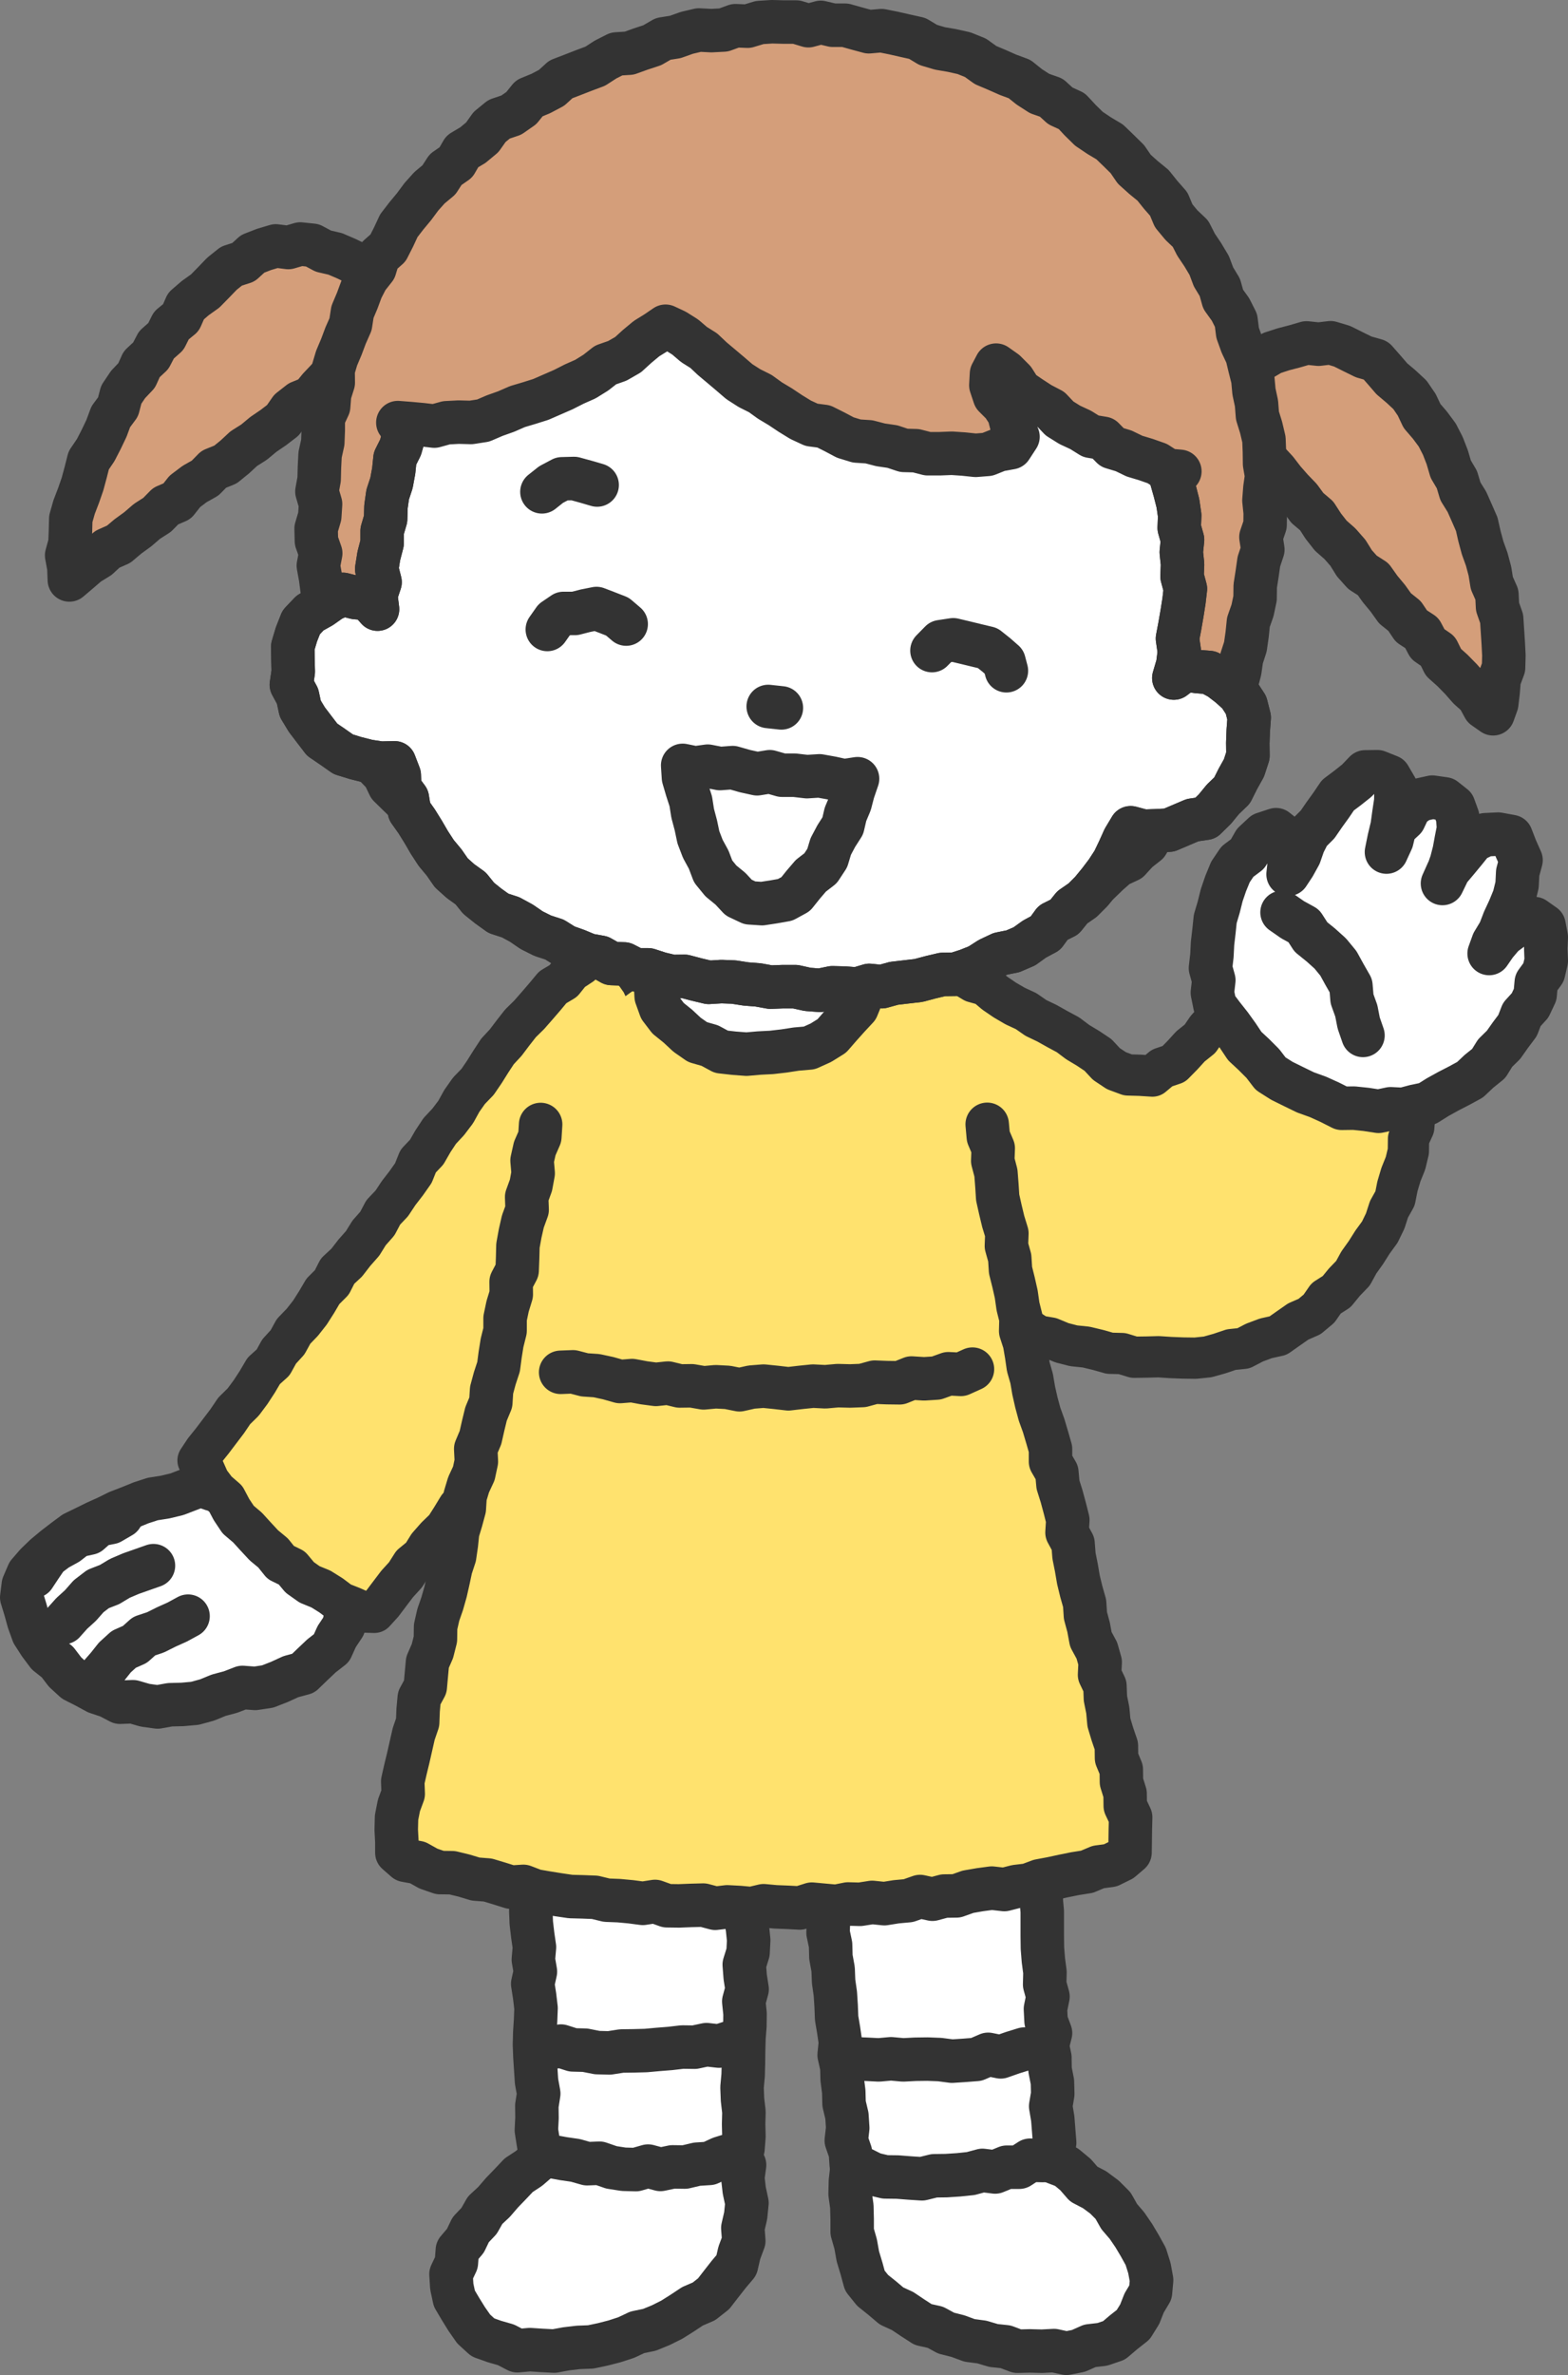
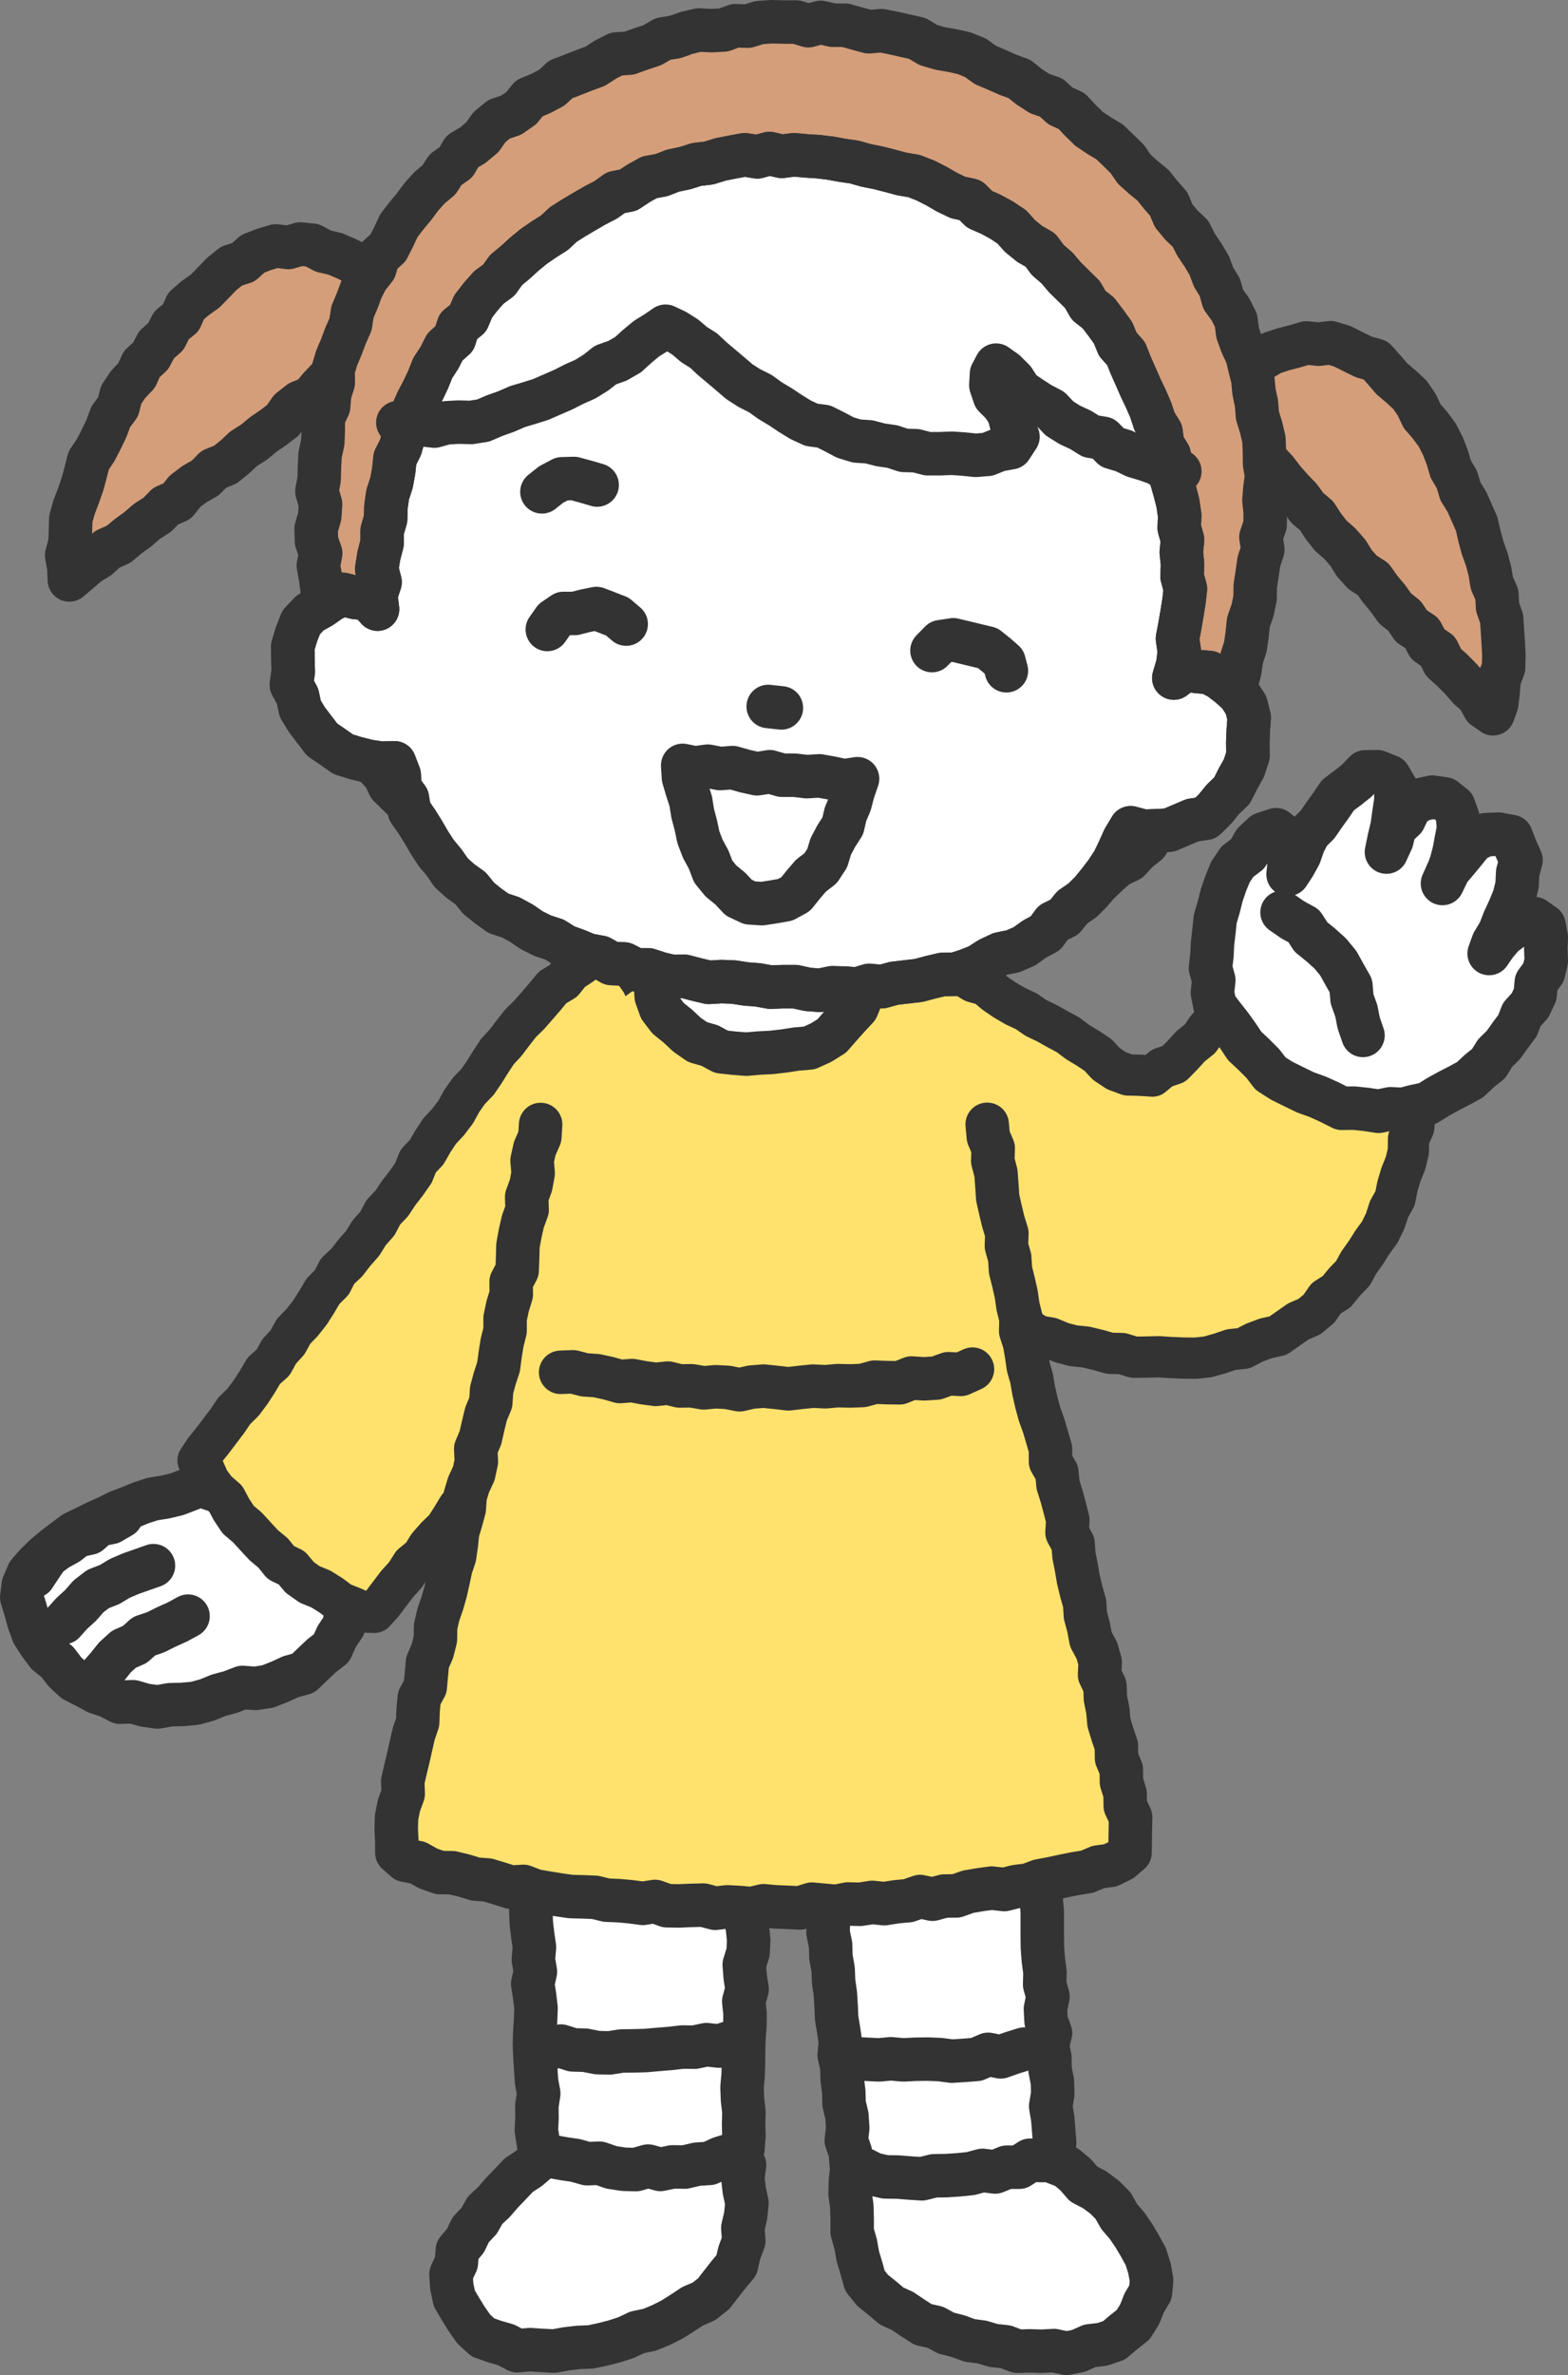
<svg xmlns="http://www.w3.org/2000/svg" viewBox="0 0 988.1 1496">
  <rect x="0" y="0" width="988.1" height="1496" fill="#808080" stroke="none" />
  <defs>
    <style>.cls-1{fill:#d49e7a}.cls-2{fill:#fff}.cls-3{stroke-width:26px}.cls-3,.cls-4{fill:none;stroke:#333;stroke-linecap:round;stroke-linejoin:round}.cls-5{fill:#ffe26e}.cls-4{stroke-width:27.4px}</style>
  </defs>
  <g id="_レイヤー_1" data-name="レイヤー_1">
    <path class="cls-2" d="m126.3 935.5-7.5 2.9-7.3 2.8-7.5 1.8-7.7 1.2-7.4 2.4-7.1 2.9-7.3 2.8-6.9 3.4-7.1 3.2-6.9 3.4-7 3.4-6.2 4.6-6.1 4.7-5.9 4.9-5.5 5.3-5.1 5.9-3.1 7.2-1 7.9 2.3 7.5 2.1 7.6 2.7 7.5 4.3 6.7 4.8 6.4 6.3 5 4.8 6.3 5.9 5.4 7.1 3.6 7 3.8 7.5 2.5 7.1 3.7 8.2-.3 7.6 2.2 7.9 1.1 7.8-1.4 7.9-.2 7.8-.7 7.7-2.1 7.3-3 7.5-2 7.5-2.9 8 .6 7.9-1.2 7.4-2.9 7.2-3.3 7.8-2.1 5.8-5.6 5.7-5.4 6.3-4.9 3.3-7.3 4.4-6.6 1.5-7.8 2.4-7.6v-7.7l-2.3-7.2-2.7-6.9-2.6-7.2-4.2-6.5-5.7-5.1-6.2-4.5-6.7-3.8-7-3-6.4-4-6.4-4.4-7.4-2-7.3-2-7.1-2.7-7.3-2.4-7.5-1.3-7.4-2.6z" />
    <path class="cls-4" d="m126.3 935.5-7.5 2.9-7.3 2.8-7.5 1.8-7.7 1.2-7.4 2.4-7.1 2.9-7.3 2.8-6.9 3.4-7.1 3.2-6.9 3.4-7 3.4-6.2 4.6-6.1 4.7-5.9 4.9-5.5 5.3-5.1 5.9-3.1 7.2-1 7.9 2.3 7.5 2.1 7.6 2.7 7.5 4.3 6.7 4.8 6.4 6.3 5 4.8 6.3 5.9 5.4 7.1 3.6 7 3.8 7.5 2.5 7.1 3.7 8.2-.3 7.6 2.2 7.9 1.1 7.8-1.4 7.9-.2 7.8-.7 7.7-2.1 7.3-3 7.5-2 7.5-2.9 8 .6 7.9-1.2 7.4-2.9 7.2-3.3 7.8-2.1 5.8-5.6 5.7-5.4 6.3-4.9 3.3-7.3 4.4-6.6 1.5-7.8 2.4-7.6v-7.7l-2.3-7.2-2.7-6.9-2.6-7.2-4.2-6.5-5.7-5.1-6.2-4.5-6.7-3.8-7-3-6.4-4-6.4-4.4-7.4-2-7.3-2-7.1-2.7-7.3-2.4-7.5-1.3-7.4-2.6z" />
    <path class="cls-4" d="m118.5 1018-6.8 3.7-6.9 3.1-6.8 3.4-7.2 2.4-5.8 5.2-7 3.1-5.6 5.1-4.7 5.9-4.9 5.6M96.7 986.2l-7.1 2.5-7.1 2.5-7 3-6.5 3.9-7.2 2.8-6 4.6-5.1 5.8-5.5 5-5.1 5.7M76.5 955.1l-6.7 3.9-7.6 1.5-5.9 5.2-7.7 1.7-6 4.7-6.7 3.7-6.1 4.6-4.3 6.3-4.1 6.2" />
    <path class="cls-5" d="m391 590.7-7 2.6-5.3 5.8-7.1 3.1-5.4 5.5-6.4 4.2-4.8 6-6.7 4-4.9 5.9-5 5.8-5 5.7-5.4 5.3-4.7 6-4.6 6.1-5.2 5.6-4.2 6.4-4 6.4-4.3 6.3-5.5 5.7-4.5 6.4-3.8 6.9-4.7 6.2-5.4 5.8-4.3 6.5-3.9 6.8-5.4 5.7-3 7.5-4.5 6.4-4.8 6.2-4.3 6.5-5.4 5.7-3.7 7-5.2 5.9-4.1 6.6-5.2 5.9-4.8 6.2-5.8 5.4-3.6 7.1-5.6 5.6-4 6.8-4.2 6.6-4.8 6.1-5.5 5.7-3.8 6.9-5.3 5.8-3.8 6.9-5.9 5.3-4 6.8-4.3 6.6-4.7 6.3-5.6 5.5-4.4 6.5-4.7 6.2-4.7 6.2-4.9 6.1-4.1 6.2 3.9 6 3.1 7 4.6 6.1 5.9 5.1 3.6 6.8 4.2 6.3 5.9 5 5.1 5.6 5.2 5.6 5.8 4.8 4.8 6 7 3.4 5 6 6.2 4.4 7.1 2.9 6.4 4 6.1 4.6 7.1 2.8 7 3.1 7.1.2 5.1-5.6 4.6-6.1 4.7-6.2 5.2-5.7 4.2-6.6 6.1-5 4.1-6.6 5.1-5.8 5.6-5.4 4.2-6.6 4-6.6 5.4-5.6 4.1-6.6 4.7-6.1 6.4-4.8 4.1-6.6 4.6-6.2 4.5-6.3 5.8-5.3 4.1-6.6 4.6-6.2 5.4-5.5 4.4-6.4 4.6-6.2 4.5-6.3 5.2-5.7 5.5-5.5 5.2-5.8 4.1-6.5 4.2-6.6 6.2-4.9 3.9-6.8 5.6-5.4 5.2-5.8 4.8-6 3-7.5 5.3-5.7 6.2-4.9 3.9-6.8 4.7-6.1 5-5.9 5.6-5.4 3.7-6.9 5.3-5.7 5.4-5.6 4.3-6.6-4.6-6.6-2.2-7.5-3.5-6.9-1.9-7.6-4.6-6.4-2.3-7.5-4-6.7-3.6-6.8-2.7-7.3-2.4-7.4-4.2-6.6-3.1-7.1-2.5-7.3-3.2-7.1-2.9-7.2-3-7.1-3.3-7-4.5-6.4-1.9-7.7-2.5-7.4-4.4-6.3z" />
    <path class="cls-3" d="m391 590.7-7 2.6-5.3 5.8-7.1 3.1-5.4 5.5-6.4 4.2-4.8 6-6.7 4-4.9 5.9-5 5.8-5 5.7-5.4 5.3-4.7 6-4.6 6.1-5.2 5.6-4.2 6.4-4 6.4-4.3 6.3-5.5 5.7-4.5 6.4-3.8 6.9-4.7 6.2-5.4 5.8-4.3 6.5-3.9 6.8-5.4 5.7-3 7.5-4.5 6.4-4.8 6.2-4.3 6.5-5.4 5.7-3.7 7-5.2 5.9-4.1 6.6-5.2 5.9-4.8 6.2-5.8 5.4-3.6 7.1-5.6 5.6-4 6.8-4.2 6.6-4.8 6.1-5.5 5.7-3.8 6.9-5.3 5.8-3.8 6.9-5.9 5.3-4 6.8-4.3 6.6-4.7 6.3-5.6 5.5-4.4 6.5-4.7 6.2-4.7 6.2-4.9 6.1-4.1 6.2 3.9 6 3.1 7 4.6 6.1 5.9 5.1 3.6 6.8 4.2 6.3 5.9 5 5.1 5.6 5.2 5.6 5.8 4.8 4.8 6 7 3.4 5 6 6.2 4.4 7.1 2.9 6.4 4 6.1 4.6 7.1 2.8 7 3.1 7.1.2 5.1-5.6 4.6-6.1 4.7-6.2 5.2-5.7 4.2-6.6 6.1-5 4.1-6.6 5.1-5.8 5.6-5.4 4.2-6.6 4-6.6 5.4-5.6 4.1-6.6 4.7-6.1 6.4-4.8 4.1-6.6 4.6-6.2 4.5-6.3 5.8-5.3 4.1-6.6 4.6-6.2 5.4-5.5 4.4-6.4 4.6-6.2 4.5-6.3 5.2-5.7 5.5-5.5 5.2-5.8 4.1-6.5 4.2-6.6 6.2-4.9 3.9-6.8 5.6-5.4 5.2-5.8 4.8-6 3-7.5 5.3-5.7 6.2-4.9 3.9-6.8 4.7-6.1 5-5.9 5.6-5.4 3.7-6.9 5.3-5.7 5.4-5.6 4.3-6.6-4.6-6.6-2.2-7.5-3.5-6.9-1.9-7.6-4.6-6.4-2.3-7.5-4-6.7-3.6-6.8-2.7-7.3-2.4-7.4-4.2-6.6-3.1-7.1-2.5-7.3-3.2-7.1-2.9-7.2-3-7.1-3.3-7-4.5-6.4-1.9-7.7-2.5-7.4-4.4-6.3z" />
    <path class="cls-5" d="m895.2 657.3.4 6.8.3 7.8-.3 7.7-1.2 7.6-1.8 7.6-1.1 7.6-.6 7.7-3.3 7.2-.1 7.9-1.8 7.5-2.9 7.2-2.2 7.4-1.5 7.6-3.8 6.8-2.4 7.4-3.4 7-4.6 6.3-4.1 6.5-4.5 6.3-3.7 6.8-5.4 5.6-4.9 6-6.6 4.2-4.5 6.5-6 5-7.1 3.1-6.3 4.4-6.4 4.5-7.7 1.7-7.2 2.7-6.9 3.6-7.7.8-7.4 2.5-7.5 2.1-7.7.8-7.8-.1-7.7-.3-7.7-.5-7.7.2-7.8.1-7.5-2.3-7.8-.2-7.4-2.1-7.5-1.8-7.8-.8-7.4-1.9-7.2-3-7.7-1.3-6.7-4.3-7.9-.7-6.8-3.9-7.4-2.2-7.4-2.3-7.1-3.4-5.5-5.5-4.2-6.8-5.6-5.5-5-5.9-6.4-4.8-4.9-6-4.5-6.4-5.8-5.3-4.3-6.6-6.2-4.9-5.8-5.3-3.9-7-6.1-5-5.5-5.5-5.1-5.9-5.5-5.5-5.2-5.8-3.9-7-5.3-5.7-6.6-4.6-4.3-6.7-6.1-5.5 5.7-5.5 3.9-6.7 6.7-4.3 4-6.5 5-5.7 5.9-4.9 4.2-6.4 5-5.7 5.2-5.5 4-6.6 4.9-5.7 4.9-5.8 5-5.7 5.7-5.1 4.1-6.5 6.1-4.7 5.1-5.4 6.2 3.3 6.5 3.9 7.5 2 6.1 4.6 6.5 3.9 7.5 2.1 5.9 5 6.3 4.3 6.5 3.8 6.9 3.2 6.2 4.3 6.9 3.3 6.6 3.7 6.7 3.6 6.1 4.6 6.5 3.9 6.3 4.2 5.3 5.7 6.3 4.2 7.3 2.7 7.5.2 7.9.5 6.1-5.1 7.4-2.5 5.4-5.5 5.1-5.6 6-4.8 4.3-6.3 5.2-5.7 5.4-5.4 4.3-6.3 4.5-6.2 3.8-6.9 7.2 3.8 7.9 1.3 7 3.8 7.9 1.3 7.3 3.1 7.8 1.7 7.5 2.6 7.3 2.9 7.5 2.5 7.2 3.5 7.5 2.5 7.5 2.6 7.6 2 7.3 3.1 7 3.1z" />
    <path class="cls-3" d="m895.2 657.3.4 6.8.3 7.8-.3 7.7-1.2 7.6-1.8 7.6-1.1 7.6-.6 7.7-3.3 7.2-.1 7.9-1.8 7.5-2.9 7.2-2.2 7.4-1.5 7.6-3.8 6.8-2.4 7.4-3.4 7-4.6 6.3-4.1 6.5-4.5 6.3-3.7 6.8-5.4 5.6-4.9 6-6.6 4.2-4.5 6.5-6 5-7.1 3.1-6.3 4.4-6.4 4.5-7.7 1.7-7.2 2.7-6.9 3.6-7.7.8-7.4 2.5-7.5 2.1-7.7.8-7.8-.1-7.7-.3-7.7-.5-7.7.2-7.8.1-7.5-2.3-7.8-.2-7.4-2.1-7.5-1.8-7.8-.8-7.4-1.9-7.2-3-7.7-1.3-6.7-4.3-7.9-.7-6.8-3.9-7.4-2.2-7.4-2.3-7.1-3.4-5.5-5.5-4.2-6.8-5.6-5.5-5-5.9-6.4-4.8-4.9-6-4.5-6.4-5.8-5.3-4.3-6.6-6.2-4.9-5.8-5.3-3.9-7-6.1-5-5.5-5.5-5.1-5.9-5.5-5.5-5.2-5.8-3.9-7-5.3-5.7-6.6-4.6-4.3-6.7-6.1-5.5 5.7-5.5 3.9-6.7 6.7-4.3 4-6.5 5-5.7 5.9-4.9 4.2-6.4 5-5.7 5.2-5.5 4-6.6 4.9-5.7 4.9-5.8 5-5.7 5.7-5.1 4.1-6.5 6.1-4.7 5.1-5.4 6.2 3.3 6.5 3.9 7.5 2 6.1 4.6 6.5 3.9 7.5 2.1 5.9 5 6.3 4.3 6.5 3.8 6.9 3.2 6.2 4.3 6.9 3.3 6.6 3.7 6.7 3.6 6.1 4.6 6.5 3.9 6.3 4.2 5.3 5.7 6.3 4.2 7.3 2.7 7.5.2 7.9.5 6.1-5.1 7.4-2.5 5.4-5.5 5.1-5.6 6-4.8 4.3-6.3 5.2-5.7 5.4-5.4 4.3-6.3 4.5-6.2 3.8-6.9 7.2 3.8 7.9 1.3 7 3.8 7.9 1.3 7.3 3.1 7.8 1.7 7.5 2.6 7.3 2.9 7.5 2.5 7.2 3.5 7.5 2.5 7.5 2.6 7.6 2 7.3 3.1 7 3.1z" />
    <path class="cls-2" d="m765.6 633.2-1.6-7.9.9-7.9-2.1-7.6.9-7.8.4-7.8.9-7.7.8-7.7 2.2-7.4 1.9-7.6 2.5-7.3 3-7.3 4.4-6.5 6.4-4.8 4.1-7.2 5.9-5.5 7.9-2.6 6.2 4.9.2 8 2 7.9-.8 7.3 3.7-5.6 3.6-6.5 2.5-7.2 3.4-6.7 5.4-5.4 4.2-6.1 4.4-6.1 4.2-6.2 6-4.5 5.8-4.6 5.4-5.6 7.7-.1 7.5 3 4.2 7.2-.1 8.2-1.2 7.9-1.1 8-1.9 7.9-1.7 8.4 3.4-7.4 1.9-7.9 5.9-5.5 3.5-7.4 6.5-4.7 7.7-1.7 7.7 1.1 5.8 4.6 2.5 6.9.5 7.2-1.4 7.1-1.3 7.1-1.8 7-2.4 6.8-3.2 6.6 3.4-7.6 5.4-6.4 5.3-6.4 5.3-6.6 7.6-3.7 8.1-.4 8.2 1.5 2.9 7.5 3.3 7.4-2.1 7.8-.4 7.9-1.9 7.7-3 7.3-3.3 7.1-2.8 7.3-4.1 6.8-2.5 6.9 4-5.8 4.9-5.8 6.1-4.5 6.7-3.3 6.8-2.6 6.1 4.3 1.4 7.4-.3 7.3.3 7.6-1.7 7.3-4.6 6.3-.7 7.7-3.2 6.8-5.2 5.7-2.7 7-4.5 6-4.3 6.1-5.3 5.2-4.1 6.6-6.1 4.9-5.6 5.3-6.8 3.7-6.8 3.5-6.7 3.7-6.7 4.2-7.7 1.6-7.5 2-7.9-.4-7.6 1.6-7.8-1.2-7.7-.8-7.7.1-7.5-3.8-7.5-3.4-7.8-2.8-7.4-3.6-7.5-3.7-7.1-4.5-4.9-6.4-5.6-5.6-5.8-5.4-4.4-6.6-4.6-6.4-4.9-6.2-4.9-6.5z" />
    <path class="cls-4" d="m765.6 633.2-1.6-7.9.9-7.9-2.1-7.6.9-7.8.4-7.8.9-7.7.8-7.7 2.2-7.4 1.9-7.6 2.5-7.3 3-7.3 4.4-6.5 6.4-4.8 4.1-7.2 5.9-5.5 7.9-2.6 6.2 4.9.2 8 2 7.9-.8 7.3 3.7-5.6 3.6-6.5 2.5-7.2 3.4-6.7 5.4-5.4 4.2-6.1 4.4-6.1 4.2-6.2 6-4.5 5.8-4.6 5.4-5.6 7.7-.1 7.5 3 4.2 7.2-.1 8.2-1.2 7.9-1.1 8-1.9 7.9-1.7 8.4 3.4-7.4 1.9-7.9 5.9-5.5 3.5-7.4 6.5-4.7 7.7-1.7 7.7 1.1 5.8 4.6 2.5 6.9.5 7.2-1.4 7.1-1.3 7.1-1.8 7-2.4 6.8-3.2 6.6 3.4-7.6 5.4-6.4 5.3-6.4 5.3-6.6 7.6-3.7 8.1-.4 8.2 1.5 2.9 7.5 3.3 7.4-2.1 7.8-.4 7.9-1.9 7.7-3 7.3-3.3 7.1-2.8 7.3-4.1 6.8-2.5 6.9 4-5.8 4.9-5.8 6.1-4.5 6.7-3.3 6.8-2.6 6.1 4.3 1.4 7.4-.3 7.3.3 7.6-1.7 7.3-4.6 6.3-.7 7.7-3.2 6.8-5.2 5.7-2.7 7-4.5 6-4.3 6.1-5.3 5.2-4.1 6.6-6.1 4.9-5.6 5.3-6.8 3.7-6.8 3.5-6.7 3.7-6.7 4.2-7.7 1.6-7.5 2-7.9-.4-7.6 1.6-7.8-1.2-7.7-.8-7.7.1-7.5-3.8-7.5-3.4-7.8-2.8-7.4-3.6-7.5-3.7-7.1-4.5-4.9-6.4-5.6-5.6-5.8-5.4-4.4-6.6-4.6-6.4-4.9-6.2-4.9-6.5z" />
    <path class="cls-4" d="m807.9 574.7 6.6 4.6 7.1 3.9 4.5 7 6.2 5 6 5.4 5.1 6.2 3.9 7.1 4 7 .7 8.3 2.7 7.5 1.5 7.7 2.7 7.8" />
    <path class="cls-2" d="m351.6 1351.7-6.5 4.4-6 4.8-5.8 5-6.4 4.2-5.3 5.6-5.3 5.5-5 5.8-5.6 5.2-3.8 6.7-5.3 5.6-3.3 6.9-5.1 6-.6 7.9-3.4 7.2.5 7.8 1.6 7.5 3.9 6.6 3.9 6.3 4.4 6.3 5.8 5.3 7.3 2.6 7.3 2.1 7.1 3.7 7.9-.7 7.6.5 7.7.4 7.6-1.4 7.6-.9 7.8-.3 7.6-1.6 7.4-1.9 7.4-2.4 7-3.3 7.7-1.6 7.1-2.9 7-3.5 6.5-4.1 6.5-4.3 7.2-3.1 6.1-4.8 4.8-6.2 4.7-6 4.9-5.8 1.8-7.8 2.8-7.5-.6-8.1 1.8-7.8.8-8-1.7-7.9-.9-7.9 1.1-8.1-3.3-7.5-.3-8.9-7.8.9-7.6.5-7.6-.8-7.5 1.7h-7.6l-7.6-.8-7.5 1.8-7.6-1.2-7.6.8h-7.6l-7.5.3-7.6.5-7.6.1-7.6 1.3-7.7-.7z" />
    <path class="cls-4" d="m351.6 1351.7-6.5 4.4-6 4.8-5.8 5-6.4 4.2-5.3 5.6-5.3 5.5-5 5.8-5.6 5.2-3.8 6.7-5.3 5.6-3.3 6.9-5.1 6-.6 7.9-3.4 7.2.5 7.8 1.6 7.5 3.9 6.6 3.9 6.3 4.4 6.3 5.8 5.3 7.3 2.6 7.3 2.1 7.1 3.7 7.9-.7 7.6.5 7.7.4 7.6-1.4 7.6-.9 7.8-.3 7.6-1.6 7.4-1.9 7.4-2.4 7-3.3 7.7-1.6 7.1-2.9 7-3.5 6.5-4.1 6.5-4.3 7.2-3.1 6.1-4.8 4.8-6.2 4.7-6 4.9-5.8 1.8-7.8 2.8-7.5-.6-8.1 1.8-7.8.8-8-1.7-7.9-.9-7.9 1.1-8.1-3.3-7.5-.3-8.9-7.8.9-7.6.5-7.6-.8-7.5 1.7h-7.6l-7.6-.8-7.5 1.8-7.6-1.2-7.6.8h-7.6l-7.5.3-7.6.5-7.6.1-7.6 1.3-7.7-.7z" />
    <path class="cls-2" d="m332.3 1133.8-.1 8.4 1.1 7.7 1.2 7.6-.5 7.7.3 7.7v7.6l1.2 7.7.6 7.6-1.6 7.8.3 7.6.9 7.7 1.1 7.6-.7 7.8 1.3 7.6-1.7 7.7 1.2 7.7.9 7.6-.3 7.7-.5 7.7-.2 7.7.3 7.7.5 7.6.5 7.7 1.4 7.7-1.2 7.7.1 7.7-.4 7.7 1.2 7.6 1.2 7.5 7 1.4 7.6 1.4 7.6 1.1 7.4 2.1 7.8-.3 7.5 2.6 7.7 1.2 7.7.2 7.7-2.2 7.8 2.1 7.6-1.6 7.8.1 7.6-1.8 7.8-.5 7.1-3.3 7.4-2.3 6.7-3.7.6-7.7-.2-7.7.2-7.7-.9-7.8-.3-7.7.7-7.7.2-7.8.1-7.7.2-7.7.6-7.7.1-7.8-.8-7.7 2.1-7.7-1.2-7.7-.6-7.8 2.4-7.7.4-7.7-.8-7.8-1.5-7.7.6-7.7-.4-7.8 1.7-7.7-.4-7.7.6-7.7-1.3-7.8v-7.7l2.4-7.7-1-7.7-7.5.2-7.8.1-7.7.4-7.7-1.4h-7.7l-7.7.1-7.7.4-7.7-2.1-7.7 1.9-7.7.3-7.7-2-7.7.6-7.7.5-7.7-.9-7.7-.9-7.7-.9-7.8.9-8.5-.5z" />
    <path class="cls-4" d="m332.3 1133.8-.1 8.4 1.1 7.7 1.2 7.6-.5 7.7.3 7.7v7.6l1.2 7.7.6 7.6-1.6 7.8.3 7.6.9 7.7 1.1 7.6-.7 7.8 1.3 7.6-1.7 7.7 1.2 7.7.9 7.6-.3 7.7-.5 7.7-.2 7.7.3 7.7.5 7.6.5 7.7 1.4 7.7-1.2 7.7.1 7.7-.4 7.7 1.2 7.6 1.2 7.5 7 1.4 7.6 1.4 7.6 1.1 7.4 2.1 7.8-.3 7.5 2.6 7.7 1.2 7.7.2 7.7-2.2 7.8 2.1 7.6-1.6 7.8.1 7.6-1.8 7.8-.5 7.1-3.3 7.4-2.3 6.7-3.7.6-7.7-.2-7.7.2-7.7-.9-7.8-.3-7.7.7-7.7.2-7.8.1-7.7.2-7.7.6-7.7.1-7.8-.8-7.7 2.1-7.7-1.2-7.7-.6-7.8 2.4-7.7.4-7.7-.8-7.8-1.5-7.7.6-7.7-.4-7.8 1.7-7.7-.4-7.7.6-7.7-1.3-7.8v-7.7l2.4-7.7-1-7.7-7.5.2-7.8.1-7.7.4-7.7-1.4h-7.7l-7.7.1-7.7.4-7.7-2.1-7.7 1.9-7.7.3-7.7-2-7.7.6-7.7.5-7.7-.9-7.7-.9-7.7-.9-7.8.9-8.5-.5z" />
    <path class="cls-4" d="m338.3 1287.3 7.3 2.6 7.9-1.1 7.5 2.4 7.7.2 7.6 1.5 7.7.2 7.7-1.2 7.7-.1 7.6-.2 7.7-.7 7.6-.6 7.7-.9 7.7.1 7.5-1.6 7.9.9 7.4-2.4 7.9.6" />
    <path class="cls-2" d="m651.9 1353.8 6.9 3.1 5.8 5.2 7.3 2.8 5.9 4.9 5.1 5.9 6.9 3.6 6.2 4.6 5.4 5.4 3.9 6.9 4.9 5.7 4.3 6.3 3.8 6.4 3.7 6.7 2.3 7.3 1.4 7.6-.7 7.7-4 6.7-2.8 7.1-4.1 6.6-6.1 4.8-6 5.1-7.4 2.5-7.8.9-7.2 3.2-7.6 1.5-7.8-1.7-7.7.4-7.6-.2-7.8.2-7.4-2.8-7.6-.8-7.4-2.2-7.7-1-7.3-2.7-7.5-1.9-6.8-3.7-7.7-1.7-6.5-4.2-6.4-4.3-7-3.2-5.9-5-6-4.8-4.9-6.1-2.1-7.7-2.3-7.6-1.4-7.8-2.2-7.7v-8l-.2-8-1.1-7.9.2-8 .9-8 2-6.7 7-2.5 7.6.1 7.7 1.4 7.4-2.3 7.7.6 7.5-.7 7.6.6 7.6.1 7.5-1.7 7.6-.2 7.6.9 7.5-1.3 7.6-.7 7.6 1 7.6-.7z" />
    <path class="cls-4" d="m651.9 1353.8 6.9 3.1 5.8 5.2 7.3 2.8 5.9 4.9 5.1 5.9 6.9 3.6 6.2 4.6 5.4 5.4 3.9 6.9 4.9 5.7 4.3 6.3 3.8 6.4 3.7 6.7 2.3 7.3 1.4 7.6-.7 7.7-4 6.7-2.8 7.1-4.1 6.6-6.1 4.8-6 5.1-7.4 2.5-7.8.9-7.2 3.2-7.6 1.5-7.8-1.7-7.7.4-7.6-.2-7.8.2-7.4-2.8-7.6-.8-7.4-2.2-7.7-1-7.3-2.7-7.5-1.9-6.8-3.7-7.7-1.7-6.5-4.2-6.4-4.3-7-3.2-5.9-5-6-4.8-4.9-6.1-2.1-7.7-2.3-7.6-1.4-7.8-2.2-7.7v-8l-.2-8-1.1-7.9.2-8 .9-8 2-6.7 7-2.5 7.6.1 7.7 1.4 7.4-2.3 7.7.6 7.5-.7 7.6.6 7.6.1 7.5-1.7 7.6-.2 7.6.9 7.5-1.3 7.6-.7 7.6 1 7.6-.7z" />
    <path class="cls-2" d="m653.8 1135.2 1.2 7.4-1 7.7 2.2 7.6-2.1 7.8 1.5 7.6-.5 7.7 1.9 7.6-.9 7.7.7 7.7v15.4l.1 7.7.6 7.6 1 7.6-.2 7.7 2.1 7.6-1.6 7.8.4 7.7 2.8 7.5-2 7.8 1.6 7.6.1 7.7 1.5 7.6.2 7.7-1.3 7.7 1.3 7.7.6 7.6.6 7.7-1.3 7.6-6.1 3.6-8.1-.2-6.8 4.4h-7.9l-7.3 3-8-1-7.4 2-7.7.8-7.7.5-7.6.1-7.7 1.9-7.7-.5-7.7-.6-7.8-.1-7.6-1.8-7-3.5-6.8-2.5-.5-7.6-2.6-7.5.9-7.9-.5-7.7-1.8-7.6-.2-7.7-1-7.7-.2-7.7-1.7-7.6.8-7.9-1.1-7.6-1.3-7.7-.3-7.7-.5-7.7-1.1-7.7-.3-7.7-1.4-7.7-.2-7.7-1.6-7.6.3-7.8-1.3-7.7-.4-7.7-1.4-7.6.5-7.8-2.4-7.6.2-7.8-1.7-7.6-.8-8.5 8.5-1.3 7.8.2 7.7-.7 7.6-.9 7.6-1.3 7.8.8h7.8l7.5-2.1 7.8-.2 7.5-2.3 7.9 1.7 7.7-.6 7.7-.7 7.4-2.8 7.9 1.2 7.5-2.5 7.7-.4 7.6-.2z" />
    <path class="cls-4" d="m653.8 1135.2 1.2 7.4-1 7.7 2.2 7.6-2.1 7.8 1.5 7.6-.5 7.7 1.9 7.6-.9 7.7.7 7.7v15.4l.1 7.7.6 7.6 1 7.6-.2 7.7 2.1 7.6-1.6 7.8.4 7.7 2.8 7.5-2 7.8 1.6 7.6.1 7.7 1.5 7.6.2 7.7-1.3 7.7 1.3 7.7.6 7.6.6 7.7-1.3 7.6-6.1 3.6-8.1-.2-6.8 4.4h-7.9l-7.3 3-8-1-7.4 2-7.7.8-7.7.5-7.6.1-7.7 1.9-7.7-.5-7.7-.6-7.8-.1-7.6-1.8-7-3.5-6.8-2.5-.5-7.6-2.6-7.5.9-7.9-.5-7.7-1.8-7.6-.2-7.7-1-7.7-.2-7.7-1.7-7.6.8-7.9-1.1-7.6-1.3-7.7-.3-7.7-.5-7.7-1.1-7.7-.3-7.7-1.4-7.7-.2-7.7-1.6-7.6.3-7.8-1.3-7.7-.4-7.7-1.4-7.6.5-7.8-2.4-7.6.2-7.8-1.7-7.6-.8-8.5 8.5-1.3 7.8.2 7.7-.7 7.6-.9 7.6-1.3 7.8.8h7.8l7.5-2.1 7.8-.2 7.5-2.3 7.9 1.7 7.7-.6 7.7-.7 7.4-2.8 7.9 1.2 7.5-2.5 7.7-.4 7.6-.2z" />
    <path class="cls-4" d="m660.3 1287.4-7.1 2.9-7.8.4-7.4 2.3-7.4 2.6-7.9-1.6-7.4 3.2-7.7.6-7.7.5-7.7-1-7.7-.3-7.7.1-7.7.4-7.6-.7-7.7.7-7.7-.4-7.7-.3-7.7-.3" />
    <path class="cls-5" d="m622.2 708.2 23.2 137.6s75.4 312.5 67.6 321.8c-7.7 9.3-112.1 33.5-231.9 33.5s-224.2-24.2-231.9-33.5c-7.7-9.3 67.6-321.8 67.6-321.8L340 708.2s25.9-107.9 140.5-107.9 141.6 107.9 141.6 107.9Z" />
    <path class="cls-2" d="m544.6 619.7-1.5 7.8-3 7.3-5.4 5.8-5.2 5.8-5.3 6.1-6.9 4.3-7.3 3.3-8.2.7-7.8 1.2-7.8.9-7.8.4-8 .7-7.9-.6-8-.9-7.2-3.9-7.7-2.2-6.6-4.6-5.8-5.4-6.2-5-4.8-6.3-2.7-7.5-.4-7.9 1.2-7.7 2.8-7.3 4.6-6.3 5.4-5.6 6-5.2 7.1-3.5 7-3.5 7.4-3.1 7.8-2.2 8.1 1 7.9-.8 7.9-.2 8.1-.1 7.6 2.6 7.3 3.4 7.8 1.8 6.9 4.1 6.7 4.5 4 7.1 4.9 6 3.5 7.1 1.5 7.9z" />
    <path class="cls-4" d="m544.6 619.7-1.5 7.8-3 7.3-5.4 5.8-5.2 5.8-5.3 6.1-6.9 4.3-7.3 3.3-8.2.7-7.8 1.2-7.8.9-7.8.4-8 .7-7.9-.6-8-.9-7.2-3.9-7.7-2.2-6.6-4.6-5.8-5.4-6.2-5-4.8-6.3-2.7-7.5-.4-7.9 1.2-7.7 2.8-7.3 4.6-6.3 5.4-5.6 6-5.2 7.1-3.5 7-3.5 7.4-3.1 7.8-2.2 8.1 1 7.9-.8 7.9-.2 8.1-.1 7.6 2.6 7.3 3.4 7.8 1.8 6.9 4.1 6.7 4.5 4 7.1 4.9 6 3.5 7.1 1.5 7.9zM622.1 708.2l.7 7.8 3.1 7.3-.3 7.9 2 7.6.6 7.7.5 7.8 1.7 7.6 1.8 7.5 2.3 7.5-.3 7.9 2.1 7.5.5 7.8 1.9 7.6 1.7 7.5 1.1 7.7 1.9 7.6-.2 7.9 2.4 7.4 1.3 7.6 1.1 7.6 2.1 7.3 1.3 7.6 1.7 7.5 2 7.4 2.6 7.2 2.2 7.4 2.1 7.3v7.9l4 6.9.7 7.7 2.3 7.3 2 7.4 1.9 7.5-.5 7.9 3.8 7 .6 7.7 1.5 7.5 1.3 7.6 1.8 7.4 2.1 7.4.5 7.7 2 7.4 1.4 7.6 3.8 7 2.1 7.4-.4 7.9 3.4 7.1.3 7.8 1.5 7.5.7 7.7 2.2 7.3 2.5 7.3.1 7.8 3 7.2.1 7.8 2.3 7.4.1 7.7 3.4 7.2-.2 7.8-.1 7.7-.1 6.7-5.5 4.7-6.9 3.4-7.6 1-7.1 3-7.6 1.2-7.4 1.5-7.4 1.6-7.5 1.4-7.2 2.7-7.6.9-7.4 1.9-7.9-.9-7.5 1-7.5 1.3-7.3 2.6-7.7.1-7.4 2-7.8-1.7-7.4 2.6-7.6.7-7.5 1.2-7.7-.8-7.6 1.2-7.6-.2-7.5 1.5-7.7-.7-7.6-.7-7.6 2.4-7.6-.4-7.6-.3-7.6-.7-7.6 1.8-7.7-.7-7.6-.4-7.6.9-7.5-2-7.7.2-7.6.3-7.6-.1-7.5-2.7-7.7 1.2-7.6-1-7.5-.7-7.7-.3-7.4-1.8-7.6-.3-7.7-.2-7.5-1.1-7.5-1.2-7.5-1.3-7.3-2.8-7.8.5-7.3-2.3-7.3-2.2-7.7-.6-7.3-2.2-7.4-1.8-7.8-.1-7.2-2.5-6.8-3.8-7.6-1.4-5.5-4.8v-6.8l-.4-7.7.2-7.7 1.5-7.6 2.7-7.3-.3-7.8 1.7-7.5 1.8-7.4 1.7-7.5 1.7-7.5 2.5-7.3.3-7.7.7-7.7 3.8-7 .7-7.7.7-7.7 3.1-7.1 1.9-7.5.1-7.8 1.7-7.5 2.5-7.2 2.1-7.4 1.7-7.5 1.6-7.5 2.4-7.3 1.1-7.6.8-7.7 2.2-7.3 2-7.4.5-7.8 2.2-7.3 3.3-7.1 1.6-7.5-.4-8 3-7.1 1.7-7.5 1.8-7.4 3-7.2.5-7.8 2-7.4 2.4-7.3 1-7.6 1.2-7.5 1.9-7.6v-7.8l1.6-7.6 2.3-7.5-.1-7.9 3.8-7.2.3-7.8.2-7.8 1.4-7.7 1.7-7.5 2.7-7.4-.3-8 2.7-7.4 1.4-7.6-.7-8 1.7-7.6 3.2-7.3.5-7.8" />
    <path class="cls-4" d="m353.3 864.4 7.8-.3 7.3 1.9 7.5.5 7.4 1.6 7.4 2.1 7.6-.6 7.5 1.4 7.5 1 7.6-.8 7.4 1.8 7.6-.1 7.5 1.3 7.6-.7 7.5.4 7.5 1.5 7.6-1.7 7.6-.6 7.8.8 7.8.9 7.7-.9 7.8-.8 7.8.4 7.8-.7 7.8.2 7.8-.3 7.7-2.1 7.8.3 7.9.1 7.5-3 7.9.5 7.8-.5 7.5-2.7 7.9.4 7.3-3.3" />
    <path class="cls-1" d="m239.8 183.3-3.5-6.4-6.8-3.8-4.3-6.8-7-3.4-7-3-7.4-1.7-6.9-3.7-7.7-.8-7.5 2.2-7.9-1-7.4 2.2-7.2 2.8-5.8 5.3-7.5 2.4-6 4.8-5.3 5.5-5.3 5.4-6.3 4.5-5.8 5-3.2 7.3-6 4.9-3.5 7-5.9 5.2-3.6 6.9-5.7 5.3-3.2 7.1-5.4 5.7-4.3 6.4-2 7.7-4.6 6.2-2.7 7.3-3.3 6.9-3.5 6.8-4.4 6.5-1.9 7.5-2 7.4-2.5 7.2-2.8 7.3-2.1 7.4-.2 7.8-.3 7.6-2.1 7.6 1.4 7.7.3 7.8 6-5.1 5.8-5 6.5-4 5.6-5.2 7.2-3.2 5.8-4.9 6.2-4.5 5.8-5 6.4-4.1 5.4-5.5 7.2-3.1 4.9-6.2 6.1-4.6 6.7-3.8 5.4-5.5 7.4-3 5.9-4.8 5.6-5.2 6.5-4.1 5.9-4.9 6.3-4.3 6-4.6 4.6-6.6 6-4.7 7.4-3 4.9-6 5.3-5.6 7.2-3.4 6-4.7 4.1-6.6 3.6-6.4 2.9-6.8 3-6.8 2.5-7 1.5-7.3 2.5-6.5z" />
    <path class="cls-4" d="m239.8 183.3-3.5-6.4-6.8-3.8-4.3-6.8-7-3.4-7-3-7.4-1.7-6.9-3.7-7.7-.8-7.5 2.2-7.9-1-7.4 2.2-7.2 2.8-5.8 5.3-7.5 2.4-6 4.8-5.3 5.5-5.3 5.4-6.3 4.5-5.8 5-3.2 7.3-6 4.9-3.5 7-5.9 5.2-3.6 6.9-5.7 5.3-3.2 7.1-5.4 5.7-4.3 6.4-2 7.7-4.6 6.2-2.7 7.3-3.3 6.9-3.5 6.8-4.4 6.5-1.9 7.5-2 7.4-2.5 7.2-2.8 7.3-2.1 7.4-.2 7.8-.3 7.6-2.1 7.6 1.4 7.7.3 7.8 6-5.1 5.8-5 6.5-4 5.6-5.2 7.2-3.2 5.8-4.9 6.2-4.5 5.8-5 6.4-4.1 5.4-5.5 7.2-3.1 4.9-6.2 6.1-4.6 6.7-3.8 5.4-5.5 7.4-3 5.9-4.8 5.6-5.2 6.5-4.1 5.9-4.9 6.3-4.3 6-4.6 4.6-6.6 6-4.7 7.4-3 4.9-6 5.3-5.6 7.2-3.4 6-4.7 4.1-6.6 3.6-6.4 2.9-6.8 3-6.8 2.5-7 1.5-7.3 2.5-6.5z" />
    <path class="cls-1" d="m781.7 234.1 7-4 6.4-3.9 6.6-3.9 7.1-2.3 7.3-1.9 7.2-2.1 7.6.8 7.6-.9 7.3 2.2 6.8 3.4 6.7 3.3 7.7 2.2 5.1 5.8 5 5.8 5.8 4.9 5.6 5.2 4.3 6.3 3.3 7 5 5.8 4.6 6.2 3.5 6.8 2.8 7.2 2.2 7.5 3.9 6.6 2.2 7.4 4.1 6.6 3.1 7 3.1 7.1 1.7 7.5 2 7.4 2.6 7.2 2 7.5 1.2 7.5 3.2 7.2.4 7.8 2.6 7.4.5 7.7.5 7.7.4 7.7-.2 7.7-2.8 7.5-.6 7.6-.9 7.6-2.3 6.4-5.7-4-3.8-7-5.7-5.1-5-5.7-5.4-5.5-5.7-5.1-3.5-7.1-6.4-4.4-3.7-7-6.6-4.3-4.3-6.4-6-4.8-4.5-6.3-4.9-5.9-4.4-6.2-6.7-4.3-5.1-5.7-4.1-6.6-5-5.7-5.8-5.1-4.7-6-4.2-6.5-5.9-5-4.5-6.2-5.3-5.5-5-5.7-4.7-6.1-5.2-5.6-5-5.8-2.6-7.3-2.9-6.8-2.2-7.1.5-7.7-2-7.1-2.8-7.1-.4-7.8z" />
    <path class="cls-4" d="m781.7 234.1 7-4 6.4-3.9 6.6-3.9 7.1-2.3 7.3-1.9 7.2-2.1 7.6.8 7.6-.9 7.3 2.2 6.8 3.4 6.7 3.3 7.7 2.2 5.1 5.8 5 5.8 5.8 4.9 5.6 5.2 4.3 6.3 3.3 7 5 5.8 4.6 6.2 3.5 6.8 2.8 7.2 2.2 7.5 3.9 6.6 2.2 7.4 4.1 6.6 3.1 7 3.1 7.1 1.7 7.5 2 7.4 2.6 7.2 2 7.5 1.2 7.5 3.2 7.2.4 7.8 2.6 7.4.5 7.7.5 7.7.4 7.7-.2 7.7-2.8 7.5-.6 7.6-.9 7.6-2.3 6.4-5.7-4-3.8-7-5.7-5.1-5-5.7-5.4-5.5-5.7-5.1-3.5-7.1-6.4-4.4-3.7-7-6.6-4.3-4.3-6.4-6-4.8-4.5-6.3-4.9-5.9-4.4-6.2-6.7-4.3-5.1-5.7-4.1-6.6-5-5.7-5.8-5.1-4.7-6-4.2-6.5-5.9-5-4.5-6.2-5.3-5.5-5-5.7-4.7-6.1-5.2-5.6-5-5.8-2.6-7.3-2.9-6.8-2.2-7.1.5-7.7-2-7.1-2.8-7.1-.4-7.8z" />
    <path class="cls-1" d="M524.8 15.9h7.8l7.5 2.1 7.4 2 8-.7 7.5 1.5 7.5 1.7 7.6 1.7 6.8 4.1 7.4 2.2 7.6 1.3 7.6 1.7 7.2 2.9 6.4 4.6 7.1 3 7 3.1 7.3 2.7 6.1 4.9 6.5 4.2 7.4 2.6 5.7 5.2 7.2 3.3 5.3 5.7 5.5 5.4 6.4 4.3 6.7 4 5.6 5.4 5.5 5.4 4.4 6.4 5.8 5.2 6 4.9 4.8 6 5.1 5.8 3.1 7.4 4.9 5.9 5.7 5.4 3.5 6.9 4.3 6.4 4 6.7 2.7 7.2 4 6.6 2.1 7.5 4.6 6.4 3.5 6.9 1 7.9 2.6 7.2 3.3 7 1.8 7.5 1.9 7.5.7 7.7 1.6 7.5.6 7.7 2.3 7.4 1.8 7.6.3 7.7.1 7.7 1.3 7.6-1.1 7.7-.6 7.7.8 7.8-.1 7.7-2.6 7.6 1.2 7.9-2.5 7.5-1.1 7.7-1.2 7.7-.1 7.8-1.6 7.6-2.6 7.4-.8 7.8-1.1 7.7-2.4 7.4-1.1 7.7-2 7.6-2.3 7.4-3.3 7.1-3 7.2-2.9 7.2-2.5 7.3-3 7.2-3.1 7.2-3.6 6.9-6 5.5-2.8 7.4-4.3 6.5-5 6-4.4 6.4-6.1 5-4.1 6.9-6.1 4.8-5.3 5.8-7.3 3.4-5.8 5.1-5.7 5.5-7.9 2.1-6.2 4.6-6.3 4.9-7.1 3.1-7.8 1.5-6.8 4-7 3.4-7.8 1.2-7.3 2.7-7.6 1.7-7.3 2.7-7.6 1.8-7.8.7-7.5 2.2-8-1.1-7.5 2.4-7.8-.1-7.7 1.5-7.8.3-7.7.3-7.8.6-7.8-1.7-7.8 2.1-7.7-.9-7.8.1-7.7-2.3-7.8.5-7.7-.4-7.8-.3h-7.8l-7.6-1.7-7.6-1.8-8 .8-7.4-3-7.7-.6-7.7-1.5-7.5-1.6-7.9-.2-7.4-2.9-7.7-.9-7.8-1-7.3-2.8-7.5-2.1-6.8-4.2-7.7-1.3-7.4-2.5-7-3.4-7.7-1.7-6.8-3.9-6.2-5.1-7.1-3-6.7-4-6.4-4.2-7.2-3.3-5.8-5.2-6.4-4.4-5.9-5.1-5.8-5.2-4.9-6-5.1-5.8-5.6-5.4-5.6-5.5-3.4-7.1-5.5-5.7-2.3-7.7-4.6-6.3-4.9-6.3-1.7-7.7-2.6-7.3-2.4-7.4-2.3-7.3-3.5-7.1-2.6-7.3-.3-7.9-1.5-7.6-3.5-7.3 1.1-8-1.6-7.6-.7-7.7-1-7.7-1.4-7.7 1.5-7.8-2.7-7.7-.2-7.8 2.3-7.8.5-7.7-2.3-7.9 1.4-7.7.2-7.7.4-7.8 1.7-7.7.3-7.7v-7.7l3.4-7.3.6-7.7 2.3-7.3-.1-8 2.2-7.4 3-7.1 2.7-7.2 3.1-7 1.2-7.8 3-7.1 2.7-7.3 3.5-6.8 4.9-6.2 2.3-7.6 6-5.3 3.5-6.9 3.3-7.1 4.7-6.1 4.9-5.9 4.6-6.2 5.1-5.7 6-5 4.2-6.5 6.5-4.5 4-6.9 6.7-4 5.9-4.9 4.6-6.5 6-4.9 7.7-2.6 6.3-4.4 5-6.2 7.3-3 6.8-3.6 5.8-5.3 7.3-2.8 7.2-2.8 7.2-2.7 6.5-4.2 6.9-3.5 8-.5 7.2-2.6 7.3-2.4 6.9-4 7.6-1.2 7.3-2.6 7.6-1.8 7.9.4 7.7-.4 7.4-2.7 7.7.3 7.6-2.3 7.7-.5 7.7.2h7.7l7.6 2.3 7.8-2.1 7.6 1.8z" />
    <path class="cls-4" d="M524.8 15.9h7.8l7.5 2.1 7.4 2 8-.7 7.5 1.5 7.5 1.7 7.6 1.7 6.8 4.1 7.4 2.2 7.6 1.3 7.6 1.7 7.2 2.9 6.4 4.6 7.1 3 7 3.1 7.3 2.7 6.1 4.9 6.5 4.2 7.4 2.6 5.7 5.2 7.2 3.3 5.3 5.7 5.5 5.4 6.4 4.3 6.7 4 5.6 5.4 5.5 5.4 4.4 6.4 5.8 5.2 6 4.9 4.8 6 5.1 5.8 3.1 7.4 4.9 5.9 5.7 5.4 3.5 6.9 4.3 6.4 4 6.7 2.7 7.2 4 6.6 2.1 7.5 4.6 6.4 3.5 6.9 1 7.9 2.6 7.2 3.3 7 1.8 7.5 1.9 7.5.7 7.7 1.6 7.5.6 7.7 2.3 7.4 1.8 7.6.3 7.7.1 7.7 1.3 7.6-1.1 7.7-.6 7.7.8 7.8-.1 7.7-2.6 7.6 1.2 7.9-2.5 7.5-1.1 7.7-1.2 7.7-.1 7.8-1.6 7.6-2.6 7.4-.8 7.8-1.1 7.7-2.4 7.4-1.1 7.7-2 7.6-2.3 7.4-3.3 7.1-3 7.2-2.9 7.2-2.5 7.3-3 7.2-3.1 7.2-3.6 6.9-6 5.5-2.8 7.4-4.3 6.5-5 6-4.4 6.4-6.1 5-4.1 6.9-6.1 4.8-5.3 5.8-7.3 3.4-5.8 5.1-5.7 5.5-7.9 2.1-6.2 4.6-6.3 4.9-7.1 3.1-7.8 1.5-6.8 4-7 3.4-7.8 1.2-7.3 2.7-7.6 1.7-7.3 2.7-7.6 1.8-7.8.7-7.5 2.2-8-1.1-7.5 2.4-7.8-.1-7.7 1.5-7.8.3-7.7.3-7.8.6-7.8-1.7-7.8 2.1-7.7-.9-7.8.1-7.7-2.3-7.8.5-7.7-.4-7.8-.3h-7.8l-7.6-1.7-7.6-1.8-8 .8-7.4-3-7.7-.6-7.7-1.5-7.5-1.6-7.9-.2-7.4-2.9-7.7-.9-7.8-1-7.3-2.8-7.5-2.1-6.8-4.2-7.7-1.3-7.4-2.5-7-3.4-7.7-1.7-6.8-3.9-6.2-5.1-7.1-3-6.7-4-6.4-4.2-7.2-3.3-5.8-5.2-6.4-4.4-5.9-5.1-5.8-5.2-4.9-6-5.1-5.8-5.6-5.4-5.6-5.5-3.4-7.1-5.5-5.7-2.3-7.7-4.6-6.3-4.9-6.3-1.7-7.7-2.6-7.3-2.4-7.4-2.3-7.3-3.5-7.1-2.6-7.3-.3-7.9-1.5-7.6-3.5-7.3 1.1-8-1.6-7.6-.7-7.7-1-7.7-1.4-7.7 1.5-7.8-2.7-7.7-.2-7.8 2.3-7.8.5-7.7-2.3-7.9 1.4-7.7.2-7.7.4-7.8 1.7-7.7.3-7.7v-7.7l3.4-7.3.6-7.7 2.3-7.3-.1-8 2.2-7.4 3-7.1 2.7-7.2 3.1-7 1.2-7.8 3-7.1 2.7-7.3 3.5-6.8 4.9-6.2 2.3-7.6 6-5.3 3.5-6.9 3.3-7.1 4.7-6.1 4.9-5.9 4.6-6.2 5.1-5.7 6-5 4.2-6.5 6.5-4.5 4-6.9 6.7-4 5.9-4.9 4.6-6.5 6-4.9 7.7-2.6 6.3-4.4 5-6.2 7.3-3 6.8-3.6 5.8-5.3 7.3-2.8 7.2-2.8 7.2-2.7 6.5-4.2 6.9-3.5 8-.5 7.2-2.6 7.3-2.4 6.9-4 7.6-1.2 7.3-2.6 7.6-1.8 7.9.4 7.7-.4 7.4-2.7 7.7.3 7.6-2.3 7.7-.5 7.7.2h7.7l7.6 2.3 7.8-2.1 7.6 1.8z" />
    <path class="cls-2" d="m774.7 431.8-6-4.6-6.7-3.6-7.4-.6-8-1.1-6.9 5.2 2.5-8.5 1-8.1-1.2-8.3 1.5-7.9 1.4-8.1 1.2-7.6.9-7.7-2.1-7.8.3-7.7-.8-7.6.8-7.8-2.1-7.5.3-7.8-1.1-7.6-1.9-7.5-2.1-7.4-.6-7.8-.9-7.7-4.2-6.8-1-7.8-4.1-6.7-2.4-7.3-3.1-7.1-3.3-6.9-3.1-7.1-3.1-7-2.9-7.3-5.2-5.8-3-7.3-4.5-6.2-4.7-6.2-6.2-4.9-3.9-6.8-5.5-5.4-5.5-5.4-5-5.9-5.8-5-4.7-6.3-6.8-3.9-6-4.9-5.2-5.8-6.5-4.3-6.8-3.7-7.1-3.1-5.6-5.7-7.9-1.7-6.9-3.3-6.7-3.9-6.9-3.5-7.2-2.8-7.7-1.3-7.4-2-7.5-1.9-7.5-1.5-7.4-2.1-7.6-1.1-7.6-1.4-7.6-.9-7.7-.5-7.7-.7-7.7 1-7.8-1.8-7.6 2.1-7.9-1.3-7.6 1.4-7.6 1.5-7.4 2.3-7.7.9-7.3 2.3-7.6 1.6-7.2 2.8-7.7 1.4-6.8 3.8-6.5 4.3-7.8 1.5-6.4 4.6-6.8 3.5-6.7 3.9-6.6 3.9-6.5 4.1-5.7 5.3-6.5 4.1-6.4 4.4-6 4.9-5.7 5.2-5.9 4.9-4.6 6.4-6.3 4.6-5.2 5.9-4.7 6.1-3.1 7.4-6.2 5-2.4 7.7-6 5.3-3.5 6.9-4.2 6.4-2.9 7.3-3.3 6.9-3.6 6.9-3.1 7-2.3 7.4-3 7.1-2.1 7.4-3.5 7-.8 7.8-1.4 7.6-2.4 7.3-1.1 7.7-.2 7.7-2.2 7.5v7.7l-2.1 8.1-1.3 8.2 2.1 8.3-2.7 8.1 1.1 8.9-5.8-6.6-8.1-.7-7.9-2-7.3 3.3-6.4 4.5-7 3.9-5.6 5.9-3 7.6-2.3 7.7.1 8 .2 7.8-1.2 8.2 3.9 7.2 1.7 7.9 4.1 6.8 4.8 6.3 4.9 6.4 6.6 4.5 6.7 4.7 7.8 2.4 7.9 2 7.9 1.2 8.7-.2 3 7.8.3 8.1 4.8 6.5 1.3 8 4.6 6.5 4.1 6.6 3.9 6.7 4.3 6.6 5 6 4.5 6.5 5.8 5.2 6.4 4.6 5 6.2 6.1 4.9 6.4 4.6 7.7 2.5 6.8 3.7 6.4 4.4 7 3.5 7.4 2.4 6.7 4.2 7.3 2.6 7.2 3 7.8 1.4 6.9 3.9 8 .3 7.2 3.7h8l7.4 2.4 7.6 1.8 7.9-.1 7.6 2 7.6 1.8 8-.5 7.8.3 7.7 1.2 7.7.6 7.7 1.4 7.9-.3h7.8l7.7 1.7 7.8.6 7.8-1.6 7.8.2 7.8.6 7.7-2.3 7.9.8 7.6-2.1 7.7-.9 7.8-.9 7.5-2 7.6-1.8 8-.1 7.5-2.4 7.3-2.9 6.7-4.3 7-3.3 7.9-1.6 7.2-3.1 6.4-4.6 6.9-3.7 4.8-6.6 7.2-3.6 4.9-6.1 6.5-4.5 5.5-5.5 5-6.1 4.7-6.2 4.3-6.6 3.4-7.1 3.2-7.1 4.2-7 8.2 2.2 8-.3 8-.4 7.5-3.2 7.3-3.1 8.2-1.2 5.9-5.8 5-6.1 5.8-5.6 3.6-7.2 3.9-7 2.5-7.7-.1-8.1.3-7.8.6-8.1-2-7.9-4.5-6.9-6-5.4z" />
    <path class="cls-2" d="m774.7 431.8-6-4.6-6.7-3.6-7.4-.6-8-1.1-6.9 5.2 2.5-8.5 1-8.1-1.2-8.3 1.5-7.9 1.4-8.1 1.2-7.6.9-7.7-2.1-7.8.3-7.7-.8-7.6.8-7.8-2.1-7.5.3-7.8-1.1-7.6-1.9-7.5-2.1-7.4-.6-7.8-.9-7.7-4.2-6.8-1-7.8-4.1-6.7-2.4-7.3-3.1-7.1-3.3-6.9-3.1-7.1-3.1-7-2.9-7.3-5.2-5.8-3-7.3-4.5-6.2-4.7-6.2-6.2-4.9-3.9-6.8-5.5-5.4-5.5-5.4-5-5.9-5.8-5-4.7-6.3-6.8-3.9-6-4.9-5.2-5.8-6.5-4.3-6.8-3.7-7.1-3.1-5.6-5.7-7.9-1.7-6.9-3.3-6.7-3.9-6.9-3.5-7.2-2.8-7.7-1.3-7.4-2-7.5-1.9-7.5-1.5-7.4-2.1-7.6-1.1-7.6-1.4-7.6-.9-7.7-.5-7.7-.7-7.7 1-7.8-1.8-7.6 2.1-7.9-1.3-7.6 1.4-7.6 1.5-7.4 2.3-7.7.9-7.3 2.3-7.6 1.6-7.2 2.8-7.7 1.4-6.8 3.8-6.5 4.3-7.8 1.5-6.4 4.6-6.8 3.5-6.7 3.9-6.6 3.9-6.5 4.1-5.7 5.3-6.5 4.1-6.4 4.4-6 4.9-5.7 5.2-5.9 4.9-4.6 6.4-6.3 4.6-5.2 5.9-4.7 6.1-3.1 7.4-6.2 5-2.4 7.7-6 5.3-3.5 6.9-4.2 6.4-2.9 7.3-3.3 6.9-3.6 6.9-3.1 7-2.3 7.4-3 7.1-2.1 7.4-3.5 7-.8 7.8-1.4 7.6-2.4 7.3-1.1 7.7-.2 7.7-2.2 7.5v7.7l-2.1 8.1-1.3 8.2 2.1 8.3-2.7 8.1 1.1 8.9-5.8-6.6-8.1-.7-7.9-2-7.3 3.3-6.4 4.5-7 3.9-5.6 5.9-3 7.6-2.3 7.7.1 8 .2 7.8-1.2 8.2 3.9 7.2 1.7 7.9 4.1 6.8 4.8 6.3 4.9 6.4 6.6 4.5 6.7 4.7 7.8 2.4 7.9 2 7.9 1.2 8.7-.2 3 7.8.3 8.1 4.8 6.5 1.3 8 4.6 6.5 4.1 6.6 3.9 6.7 4.3 6.6 5 6 4.5 6.5 5.8 5.2 6.4 4.6 5 6.2 6.1 4.9 6.4 4.6 7.7 2.5 6.8 3.7 6.4 4.4 7 3.5 7.4 2.4 6.7 4.2 7.3 2.6 7.2 3 7.8 1.4 6.9 3.9 8 .3 7.2 3.7h8l7.4 2.4 7.6 1.8 7.9-.1 7.6 2 7.6 1.8 8-.5 7.8.3 7.7 1.2 7.7.6 7.7 1.4 7.9-.3h7.8l7.7 1.7 7.8.6 7.8-1.6 7.8.2 7.8.6 7.7-2.3 7.9.8 7.6-2.1 7.7-.9 7.8-.9 7.5-2 7.6-1.8 8-.1 7.5-2.4 7.3-2.9 6.7-4.3 7-3.3 7.9-1.6 7.2-3.1 6.4-4.6 6.9-3.7 4.8-6.6 7.2-3.6 4.9-6.1 6.5-4.5 5.5-5.5 5-6.1 4.7-6.2 4.3-6.6 3.4-7.1 3.2-7.1 4.2-7 8.2 2.2 8-.3 8-.4 7.5-3.2 7.3-3.1 8.2-1.2 5.9-5.8 5-6.1 5.8-5.6 3.6-7.2 3.9-7 2.5-7.7-.1-8.1.3-7.8.6-8.1-2-7.9-4.5-6.9-6-5.4z" />
    <path class="cls-4" d="m774.7 431.8-6-4.6-6.7-3.6-7.4-.6-8-1.1-6.9 5.2 2.5-8.5 1-8.1-1.2-8.3 1.5-7.9 1.4-8.1 1.2-7.6.9-7.7-2.1-7.8.3-7.7-.8-7.6.8-7.8-2.1-7.5.3-7.8-1.1-7.6-1.9-7.5-2.1-7.4-.6-7.8-.9-7.7-4.2-6.8-1-7.8-4.1-6.7-2.4-7.3-3.1-7.1-3.3-6.9-3.1-7.1-3.1-7-2.9-7.3-5.2-5.8-3-7.3-4.5-6.2-4.7-6.2-6.2-4.9-3.9-6.8-5.5-5.4-5.5-5.4-5-5.9-5.8-5-4.7-6.3-6.8-3.9-6-4.9-5.2-5.8-6.5-4.3-6.8-3.7-7.1-3.1-5.6-5.7-7.9-1.7-6.9-3.3-6.7-3.9-6.9-3.5-7.2-2.8-7.7-1.3-7.4-2-7.5-1.9-7.5-1.5-7.4-2.1-7.6-1.1-7.6-1.4-7.6-.9-7.7-.5-7.7-.7-7.7 1-7.8-1.8-7.6 2.1-7.9-1.3-7.6 1.4-7.6 1.5-7.4 2.3-7.7.9-7.3 2.3-7.6 1.6-7.2 2.8-7.7 1.4-6.8 3.8-6.5 4.3-7.8 1.5-6.4 4.6-6.8 3.5-6.7 3.9-6.6 3.9-6.5 4.1-5.7 5.3-6.5 4.1-6.4 4.4-6 4.9-5.7 5.2-5.9 4.9-4.6 6.4-6.3 4.6-5.2 5.9-4.7 6.1-3.1 7.4-6.2 5-2.4 7.7-6 5.3-3.5 6.9-4.2 6.4-2.9 7.3-3.3 6.9-3.6 6.9-3.1 7-2.3 7.4-3 7.1-2.1 7.4-3.5 7-.8 7.8-1.4 7.6-2.4 7.3-1.1 7.7-.2 7.7-2.2 7.5v7.7l-2.1 8.1-1.3 8.2 2.1 8.3-2.7 8.1 1.1 8.9-5.8-6.6-8.1-.7-7.9-2-7.3 3.3-6.4 4.5-7 3.9-5.6 5.9-3 7.6-2.3 7.7.1 8 .2 7.8-1.2 8.2 3.9 7.2 1.7 7.9 4.1 6.8 4.8 6.3 4.9 6.4 6.6 4.5 6.7 4.7 7.8 2.4 7.9 2 7.9 1.2 8.7-.2 3 7.8.3 8.1 4.8 6.5 1.3 8 4.6 6.5 4.1 6.6 3.9 6.7 4.3 6.6 5 6 4.5 6.5 5.8 5.2 6.4 4.6 5 6.2 6.1 4.9 6.4 4.6 7.7 2.5 6.8 3.7 6.4 4.4 7 3.5 7.4 2.4 6.7 4.2 7.3 2.6 7.2 3 7.8 1.4 6.9 3.9 8 .3 7.2 3.7h8l7.4 2.4 7.6 1.8 7.9-.1 7.6 2 7.6 1.8 8-.5 7.8.3 7.7 1.2 7.7.6 7.7 1.4 7.9-.3h7.8l7.7 1.7 7.8.6 7.8-1.6 7.8.2 7.8.6 7.7-2.3 7.9.8 7.6-2.1 7.7-.9 7.8-.9 7.5-2 7.6-1.8 8-.1 7.5-2.4 7.3-2.9 6.7-4.3 7-3.3 7.9-1.6 7.2-3.1 6.4-4.6 6.9-3.7 4.8-6.6 7.2-3.6 4.9-6.1 6.5-4.5 5.5-5.5 5-6.1 4.7-6.2 4.3-6.6 3.4-7.1 3.2-7.1 4.2-7 8.2 2.2 8-.3 8-.4 7.5-3.2 7.3-3.1 8.2-1.2 5.9-5.8 5-6.1 5.8-5.6 3.6-7.2 3.9-7 2.5-7.7-.1-8.1.3-7.8.6-8.1-2-7.9-4.5-6.9-6-5.4z" />
    <path class="cls-4" d="m774.7 431.8-6-4.6-6.7-3.6-7.4-.6-8-1.1-6.9 5.2 2.5-8.5 1-8.1-1.2-8.3 1.5-7.9 1.4-8.1 1.2-7.6.9-7.7-2.1-7.8.3-7.7-.8-7.6.8-7.8-2.1-7.5.3-7.8-1.1-7.6-1.9-7.5-2.1-7.4-.6-7.8-.9-7.7-4.2-6.8-1-7.8-4.1-6.7-2.4-7.3-3.1-7.1-3.3-6.9-3.1-7.1-3.1-7-2.9-7.3-5.2-5.8-3-7.3-4.5-6.2-4.7-6.2-6.2-4.9-3.9-6.8-5.5-5.4-5.5-5.4-5-5.9-5.8-5-4.7-6.3-6.8-3.9-6-4.9-5.2-5.8-6.5-4.3-6.8-3.7-7.1-3.1-5.6-5.7-7.9-1.7-6.9-3.3-6.7-3.9-6.9-3.5-7.2-2.8-7.7-1.3-7.4-2-7.5-1.9-7.5-1.5-7.4-2.1-7.6-1.1-7.6-1.4-7.6-.9-7.7-.5-7.7-.7-7.7 1-7.8-1.8-7.6 2.1-7.9-1.3-7.6 1.4-7.6 1.5-7.4 2.3-7.7.9-7.3 2.3-7.6 1.6-7.2 2.8-7.7 1.4-6.8 3.8-6.5 4.3-7.8 1.5-6.4 4.6-6.8 3.5-6.7 3.9-6.6 3.9-6.5 4.1-5.7 5.3-6.5 4.1-6.4 4.4-6 4.9-5.7 5.2-5.9 4.9-4.6 6.4-6.3 4.6-5.2 5.9-4.7 6.1-3.1 7.4-6.2 5-2.4 7.7-6 5.3-3.5 6.9-4.2 6.4-2.9 7.3-3.3 6.9-3.6 6.9-3.1 7-2.3 7.4-3 7.1-2.1 7.4-3.5 7-.8 7.8-1.4 7.6-2.4 7.3-1.1 7.7-.2 7.7-2.2 7.5v7.7l-2.1 8.1-1.3 8.2 2.1 8.3-2.7 8.1 1.1 8.9-5.8-6.6-8.1-.7-7.9-2-7.3 3.3-6.4 4.5-7 3.9-5.6 5.9-3 7.6-2.3 7.7.1 8 .2 7.8-1.2 8.2 3.9 7.2 1.7 7.9 4.1 6.8 4.8 6.3 4.9 6.4 6.6 4.5 6.7 4.7 7.8 2.4 7.9 2 7.9 1.2 8.7-.2 3 7.8.3 8.1 4.8 6.5 1.3 8 4.6 6.5 4.1 6.6 3.9 6.7 4.3 6.6 5 6 4.5 6.5 5.8 5.2 6.4 4.6 5 6.2 6.1 4.9 6.4 4.6 7.7 2.5 6.8 3.7 6.4 4.4 7 3.5 7.4 2.4 6.7 4.2 7.3 2.6 7.2 3 7.8 1.4 6.9 3.9 8 .3 7.2 3.7h8l7.4 2.4 7.6 1.8 7.9-.1 7.6 2 7.6 1.8 8-.5 7.8.3 7.7 1.2 7.7.6 7.7 1.4 7.9-.3h7.8l7.7 1.7 7.8.6 7.8-1.6 7.8.2 7.8.6 7.7-2.3 7.9.8 7.6-2.1 7.7-.9 7.8-.9 7.5-2 7.6-1.8 8-.1 7.5-2.4 7.3-2.9 6.7-4.3 7-3.3 7.9-1.6 7.2-3.1 6.4-4.6 6.9-3.7 4.8-6.6 7.2-3.6 4.9-6.1 6.5-4.5 5.5-5.5 5-6.1 4.7-6.2 4.3-6.6 3.4-7.1 3.2-7.1 4.2-7 8.2 2.2 8-.3 8-.4 7.5-3.2 7.3-3.1 8.2-1.2 5.9-5.8 5-6.1 5.8-5.6 3.6-7.2 3.9-7 2.5-7.7-.1-8.1.3-7.8.6-8.1-2-7.9-4.5-6.9-6-5.4z" />
-     <path class="cls-1" d="M232.4 268.3c66.5 8.4 157.5-40.5 175.5-54.5 14.4-11.1 6.8-17 46.3 17 54.1 46.4 114.6 54 145.5 55.4 24.6 1.1 52.5-1.5 35.2-25.1-17.3-23.5-7.2-32-7.2-32 33.8 41.8 138 78 138 78S792.6 98.7 518 74.6c-274.6-24-285.6 193.6-285.6 193.6Z" />
    <path class="cls-4" d="m743.5 296.9-7.7-.7-6.5-4.2-7.1-2.5-7.3-2.2-6.8-3.3-7.3-2.2-5.6-5.7-7.8-1.3-6.4-4-6.9-3.2-6.4-4-5.4-5.7-6.7-3.5-6.3-4.1-6.3-4.3-4.2-6.6-5.3-5.3-5.8-4.1-2.9 5.5-.4 7.2 2.3 6.9 5.2 5.2 3.8 5.8 1.9 7.5 3.9 7-4.5 6.9-7.7 1.4-7 2.8-7.5.6-7.6-.8-7.4-.5-7.6.3h-7.6l-7.4-1.9-7.6-.2-7.2-2.4-7.5-1.1-7.3-1.9-7.7-.5-7.2-2.2-6.8-3.6-6.8-3.4-7.7-1-6.9-3.2-6.5-4-6.3-4.2-6.5-3.9-6.1-4.4-6.8-3.4-6.4-4.1-5.7-4.9-5.8-4.9-5.6-4.7-5.3-5-6.2-3.9-5.5-4.7-6.2-3.9-6.2-2.9-5.7 3.9-6.3 3.9-5.9 4.9-5.7 5.2-6.8 3.9-7.4 2.6-6.1 4.8-6.6 4.1-7 3.1-6.9 3.5-7.1 3.1-7.1 3.1-7.3 2.3-7.4 2.2-7.1 3.1-7.3 2.6-7.2 3.1-7.7 1.2-7.8-.2-7.7.4-7.6 2.1-7.7-.9-7.6-.7-7.7-.6" />
    <path class="cls-2" d="m540.4 490.5-8.5 1.3-7.7-1.7-7.8-1.4-7.9.5-7.8-.9h-7.9l-7.7-2.2-8 1.3-7.7-1.7-7.7-2.2-8 .6-7.7-1.5-8 1.1-7.8-1.6.5 7.7 2.2 7.5 2.4 7.4 1.2 7.6 2 7.5 1.6 7.6 2.8 7.3 3.7 6.8 2.8 7.4 4.9 6 6 4.9 5.2 5.6 7 3.3 7.7.5 7.2-1.1 7.4-1.3 6.6-3.6 4.8-6 4.8-5.6 6.1-4.7 4.2-6.4 2.2-7.3 3.5-6.6 4.1-6.4 1.7-7.3 2.9-6.9 1.9-7.3 2.8-8.2z" />
    <path class="cls-4" d="m540.4 490.5-8.5 1.3-7.7-1.7-7.8-1.4-7.9.5-7.8-.9h-7.9l-7.7-2.2-8 1.3-7.7-1.7-7.7-2.2-8 .6-7.7-1.5-8 1.1-7.8-1.6.5 7.7 2.2 7.5 2.4 7.4 1.2 7.6 2 7.5 1.6 7.6 2.8 7.3 3.7 6.8 2.8 7.4 4.9 6 6 4.9 5.2 5.6 7 3.3 7.7.5 7.2-1.1 7.4-1.3 6.6-3.6 4.8-6 4.8-5.6 6.1-4.7 4.2-6.4 2.2-7.3 3.5-6.6 4.1-6.4 1.7-7.3 2.9-6.9 1.9-7.3 2.8-8.2zM484.1 445l8.3.9M344.9 396.5l4.3-6.1 5.9-4h7.2l6.6-1.7 7-1.4 6.8 2.6 6.4 2.5 5.5 4.7M634.2 422.5l-1.5-5.7-4.9-4.3-5.4-4.3-6.7-1.6-7.4-1.8-7.6-1.8-7.9 1.2-5.5 5.6M341.5 309.8l5.8-4.6 6.8-3.6 7.7-.2 7.3 2 7.2 2.1" />
  </g>
</svg>